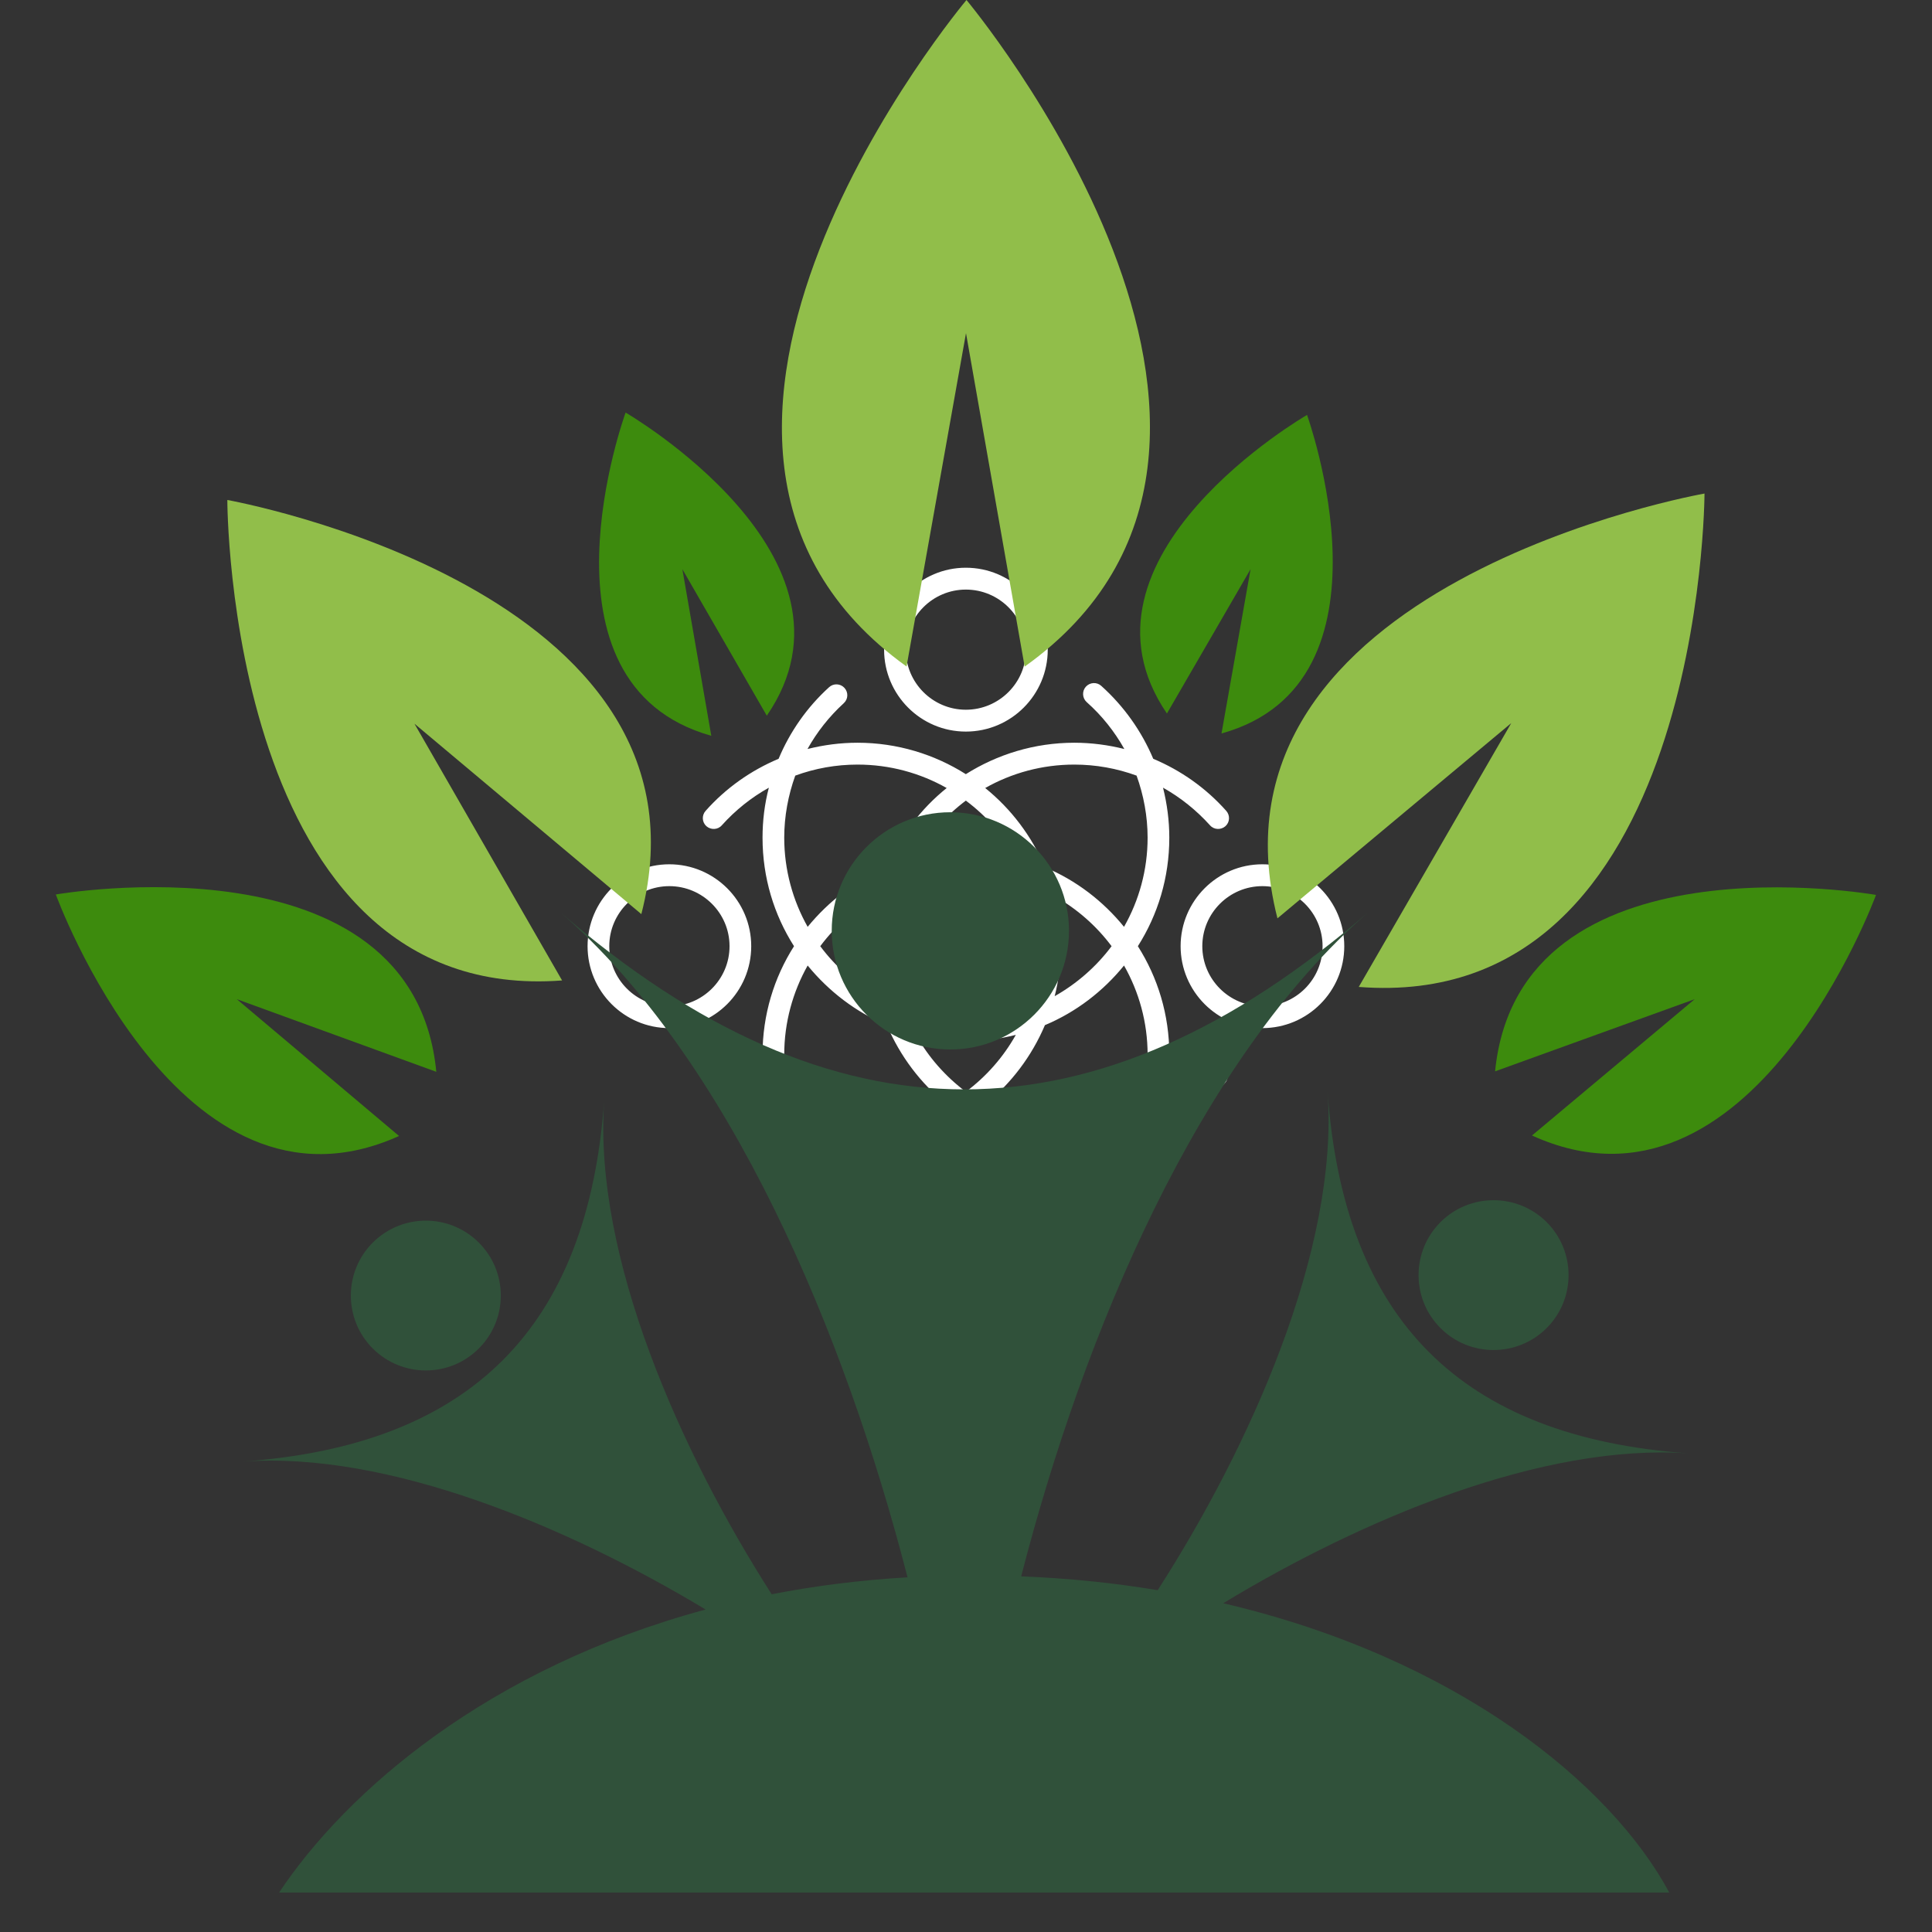
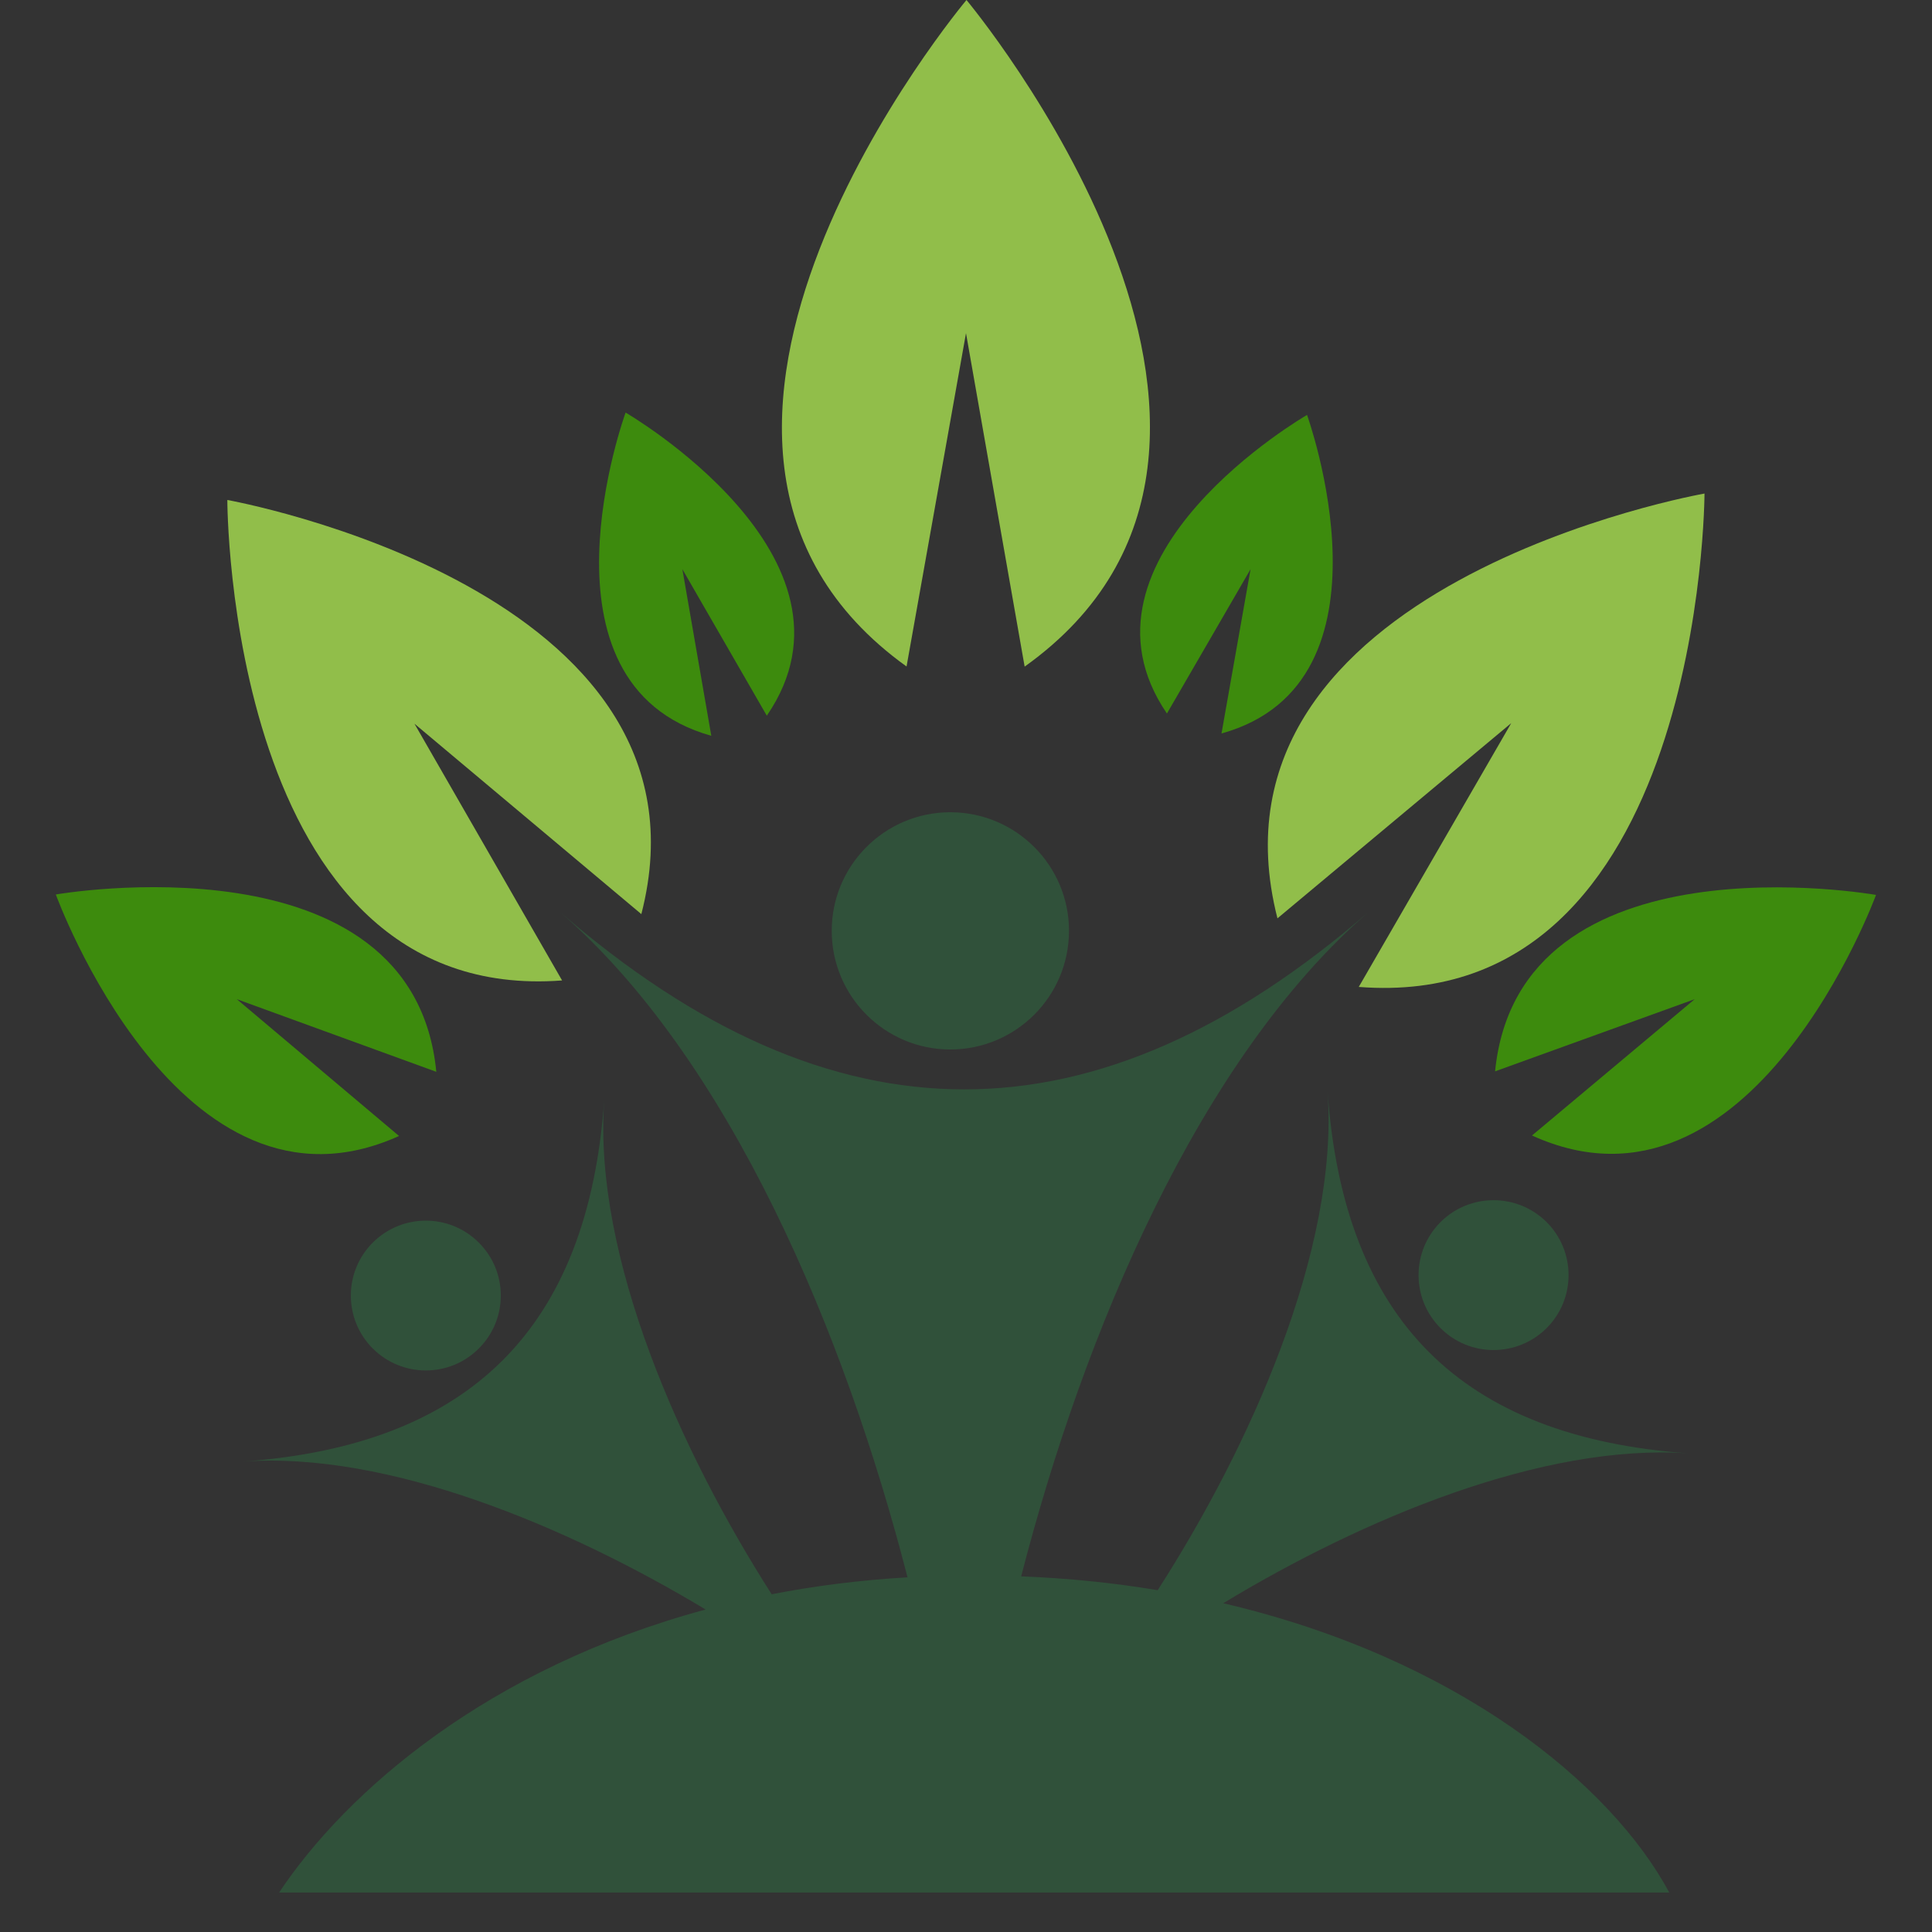
<svg xmlns="http://www.w3.org/2000/svg" width="64" zoomAndPan="magnify" viewBox="0 0 48 48" height="64" preserveAspectRatio="xMidYMid meet" version="1.0">
  <rect x="0" y="0" width="48" height="48" fill="#333333" stroke="none" />
  <defs>
    <clipPath id="760a8eaf42">
      <path d="M 14.598 14.105 L 33.699 14.105 L 33.699 33 L 14.598 33 Z M 14.598 14.105 " clip-rule="nonzero" />
    </clipPath>
    <clipPath id="4bda8dc11c">
      <path d="M 6 22 L 42 22 L 42 47.02 L 6 47.02 Z M 6 22 " clip-rule="nonzero" />
    </clipPath>
    <clipPath id="52ea177f37">
      <path d="M 37 22 L 46.922 22 L 46.922 29 L 37 29 Z M 37 22 " clip-rule="nonzero" />
    </clipPath>
    <clipPath id="ccb5d035cd">
      <path d="M 1.371 22 L 11 22 L 11 29 L 1.371 29 Z M 1.371 22 " clip-rule="nonzero" />
    </clipPath>
  </defs>
  <g clip-path="url(#760a8eaf42)">
-     <path fill="#ffffff" d="M 16.629 25 C 15.809 25 15.137 24.332 15.137 23.508 C 15.137 22.684 15.809 22.016 16.629 22.016 C 17.453 22.016 18.125 22.684 18.125 23.508 C 18.125 24.332 17.453 25 16.629 25 Z M 18.664 23.508 C 18.664 22.387 17.754 21.473 16.629 21.473 C 15.508 21.473 14.598 22.387 14.598 23.508 C 14.598 24.629 15.508 25.543 16.629 25.543 C 17.754 25.543 18.664 24.629 18.664 23.508 Z M 31.363 25 C 30.543 25 29.871 24.332 29.871 23.508 C 29.871 22.684 30.543 22.016 31.363 22.016 C 32.188 22.016 32.859 22.684 32.859 23.508 C 32.859 24.332 32.188 25 31.363 25 Z M 31.363 21.473 C 30.242 21.473 29.332 22.387 29.332 23.508 C 29.332 24.629 30.242 25.543 31.363 25.543 C 32.488 25.543 33.398 24.629 33.398 23.508 C 33.398 22.387 32.488 21.473 31.363 21.473 Z M 23.996 32.367 C 23.176 32.367 22.504 31.699 22.504 30.875 C 22.504 30.051 23.176 29.383 23.996 29.383 C 24.82 29.383 25.492 30.051 25.492 30.875 C 25.492 31.699 24.82 32.367 23.996 32.367 Z M 23.996 28.84 C 22.875 28.84 21.965 29.754 21.965 30.875 C 21.965 31.996 22.875 32.91 23.996 32.91 C 25.121 32.91 26.031 31.996 26.031 30.875 C 26.031 29.754 25.121 28.84 23.996 28.84 Z M 23.996 14.648 C 24.82 14.648 25.492 15.316 25.492 16.141 C 25.492 16.965 24.82 17.633 23.996 17.633 C 23.176 17.633 22.504 16.965 22.504 16.141 C 22.504 15.316 23.176 14.648 23.996 14.648 Z M 23.996 18.176 C 25.121 18.176 26.031 17.262 26.031 16.141 C 26.031 15.02 25.121 14.105 23.996 14.105 C 22.875 14.105 21.965 15.02 21.965 16.141 C 21.965 17.262 22.875 18.176 23.996 18.176 Z M 26.691 28.02 C 25.887 28.02 25.133 27.809 24.477 27.438 C 25.121 26.918 25.633 26.242 25.961 25.469 C 26.734 25.145 27.406 24.629 27.926 23.988 C 28.297 24.641 28.512 25.398 28.512 26.203 C 28.512 26.734 28.414 27.258 28.238 27.746 C 27.746 27.926 27.223 28.02 26.691 28.02 Z M 21.305 28.02 C 20.773 28.02 20.25 27.926 19.758 27.746 C 19.582 27.258 19.484 26.734 19.484 26.203 C 19.484 25.398 19.699 24.641 20.066 23.988 C 20.59 24.629 21.262 25.145 22.035 25.469 C 22.363 26.242 22.875 26.918 23.52 27.438 C 22.863 27.809 22.109 28.02 21.305 28.02 Z M 19.484 20.812 C 19.484 20.281 19.582 19.758 19.758 19.27 C 20.25 19.09 20.77 18.996 21.305 18.996 C 22.109 18.996 22.863 19.207 23.52 19.578 C 22.875 20.098 22.363 20.773 22.035 21.547 C 21.262 21.871 20.59 22.387 20.066 23.027 C 19.699 22.375 19.484 21.617 19.484 20.812 Z M 26.203 22.266 C 26.754 22.578 27.238 23 27.617 23.508 C 27.238 24.016 26.754 24.438 26.203 24.75 C 26.305 24.352 26.355 23.938 26.355 23.508 C 26.355 23.078 26.305 22.664 26.203 22.266 Z M 22.758 21.305 C 23.066 20.75 23.492 20.27 23.996 19.891 C 24.504 20.27 24.926 20.75 25.238 21.305 C 24.84 21.203 24.426 21.148 23.996 21.148 C 23.57 21.148 23.152 21.203 22.758 21.305 Z M 21.793 24.75 C 21.238 24.438 20.758 24.016 20.379 23.508 C 20.758 23 21.238 22.578 21.793 22.266 C 21.691 22.664 21.637 23.078 21.637 23.508 C 21.637 23.938 21.691 24.352 21.793 24.75 Z M 25.238 25.711 C 24.926 26.266 24.504 26.746 23.996 27.125 C 23.492 26.746 23.066 26.266 22.758 25.711 C 23.152 25.812 23.57 25.867 23.996 25.867 C 24.426 25.867 24.84 25.812 25.238 25.711 Z M 23.996 25.324 C 23.457 25.324 22.934 25.23 22.453 25.055 C 22.277 24.57 22.18 24.051 22.18 23.508 C 22.18 22.965 22.277 22.445 22.453 21.961 C 22.934 21.785 23.457 21.691 23.996 21.691 C 24.539 21.691 25.062 21.785 25.543 21.961 C 25.719 22.445 25.816 22.965 25.816 23.508 C 25.816 24.051 25.719 24.57 25.543 25.055 C 25.062 25.23 24.539 25.324 23.996 25.324 Z M 26.691 18.996 C 27.223 18.996 27.746 19.09 28.238 19.27 C 28.414 19.758 28.512 20.281 28.512 20.812 C 28.512 21.617 28.297 22.375 27.926 23.027 C 27.406 22.387 26.734 21.871 25.961 21.547 C 25.633 20.773 25.121 20.098 24.477 19.578 C 25.133 19.207 25.887 18.996 26.691 18.996 Z M 30.031 26.543 C 29.703 26.906 29.316 27.211 28.895 27.445 C 28.996 27.043 29.051 26.625 29.051 26.203 C 29.051 25.211 28.766 24.289 28.27 23.508 C 28.766 22.727 29.051 21.805 29.051 20.812 C 29.051 20.391 28.996 19.973 28.895 19.57 C 29.328 19.812 29.723 20.129 30.062 20.504 C 30.16 20.617 30.332 20.625 30.445 20.527 C 30.555 20.43 30.566 20.258 30.465 20.145 C 29.961 19.578 29.34 19.141 28.652 18.852 C 28.363 18.168 27.926 17.547 27.359 17.039 C 27.25 16.941 27.078 16.949 26.977 17.062 C 26.879 17.172 26.887 17.344 27 17.445 C 27.379 17.781 27.691 18.176 27.934 18.609 C 27.531 18.508 27.113 18.453 26.691 18.453 C 25.703 18.453 24.777 18.742 23.996 19.234 C 23.219 18.742 22.293 18.453 21.305 18.453 C 20.879 18.453 20.465 18.508 20.062 18.609 C 20.297 18.188 20.598 17.805 20.961 17.473 C 21.074 17.371 21.082 17.203 20.98 17.09 C 20.879 16.98 20.707 16.973 20.598 17.074 C 20.051 17.57 19.625 18.18 19.344 18.852 C 18.656 19.141 18.035 19.578 17.531 20.145 C 17.43 20.258 17.441 20.43 17.551 20.527 C 17.664 20.625 17.836 20.617 17.934 20.504 C 18.27 20.129 18.668 19.812 19.102 19.57 C 18.996 19.973 18.945 20.391 18.945 20.812 C 18.945 21.805 19.23 22.727 19.727 23.508 C 19.23 24.289 18.945 25.211 18.945 26.203 C 18.945 26.625 18.996 27.043 19.102 27.445 C 18.68 27.211 18.293 26.906 17.965 26.543 C 17.863 26.434 17.691 26.426 17.582 26.523 C 17.469 26.625 17.461 26.797 17.562 26.906 C 18.062 27.457 18.672 27.879 19.344 28.164 C 19.625 28.836 20.051 29.445 20.598 29.941 C 20.711 30.043 20.879 30.035 20.98 29.926 C 21.082 29.812 21.074 29.645 20.961 29.543 C 20.598 29.211 20.297 28.828 20.062 28.406 C 20.465 28.508 20.879 28.562 21.305 28.562 C 22.293 28.562 23.219 28.273 23.996 27.781 C 24.777 28.273 25.703 28.562 26.691 28.562 C 27.113 28.562 27.531 28.508 27.934 28.406 C 27.691 28.84 27.379 29.234 27 29.57 C 26.887 29.672 26.879 29.844 26.977 29.953 C 27.031 30.016 27.105 30.043 27.18 30.043 C 27.246 30.043 27.309 30.023 27.359 29.977 C 27.926 29.469 28.363 28.848 28.652 28.164 C 29.324 27.879 29.934 27.457 30.434 26.906 C 30.535 26.797 30.523 26.625 30.414 26.523 C 30.305 26.426 30.133 26.434 30.031 26.543 " fill-opacity="1" fill-rule="nonzero" />
-   </g>
+     </g>
  <path fill="#30513a" d="M 20.664 23.125 C 20.664 24.754 21.984 26.074 23.609 26.074 C 25.238 26.074 26.559 24.754 26.559 23.125 C 26.559 21.5 25.238 20.18 23.609 20.18 C 21.984 20.18 20.664 21.5 20.664 23.125 " fill-opacity="1" fill-rule="nonzero" />
  <path fill="#30513a" d="M 9.262 30.871 C 8.535 31.598 8.535 32.777 9.262 33.504 C 9.992 34.23 11.168 34.23 11.895 33.504 C 12.625 32.777 12.625 31.598 11.895 30.871 C 11.168 30.145 9.992 30.145 9.262 30.871 " fill-opacity="1" fill-rule="nonzero" />
  <g clip-path="url(#4bda8dc11c)">
    <path fill="#30513a" d="M 41.961 36.109 C 36.301 35.707 33.391 32.793 32.984 27.133 C 33.266 31.059 31.031 35.98 28.762 39.508 C 27.691 39.328 26.559 39.211 25.371 39.164 C 26.926 33.121 29.785 26.312 34.004 22.656 C 27.215 28.535 20.695 28.535 13.91 22.656 C 18.137 26.316 20.992 33.141 22.547 39.188 C 21.359 39.258 20.234 39.402 19.172 39.609 C 16.922 36.094 14.734 31.227 15.012 27.336 C 14.605 32.992 11.691 35.906 6.035 36.312 C 9.645 36.055 14.098 37.922 17.531 39.988 C 12.113 41.449 8.602 44.516 6.934 47.02 L 41.473 47.02 C 40.016 44.312 36.195 41.188 30.391 39.832 C 33.836 37.746 38.324 35.852 41.961 36.109 " fill-opacity="1" fill-rule="nonzero" />
  </g>
  <path fill="#30513a" d="M 38.426 32.996 C 39.152 32.27 39.152 31.09 38.426 30.363 C 37.695 29.637 36.516 29.637 35.789 30.363 C 35.062 31.09 35.062 32.27 35.789 32.996 C 36.516 33.723 37.695 33.723 38.426 32.996 " fill-opacity="1" fill-rule="nonzero" />
  <g clip-path="url(#52ea177f37)">
    <path fill="#3d8b0d" d="M 46.609 22.234 C 46.609 22.234 43.512 30.691 38.062 28.211 L 42.105 24.824 L 37.145 26.617 C 37.738 20.66 46.609 22.234 46.609 22.234 " fill-opacity="1" fill-rule="nonzero" />
  </g>
  <g clip-path="url(#ccb5d035cd)">
    <path fill="#3d8b0d" d="M 1.387 22.223 C 1.387 22.223 10.262 20.672 10.84 26.629 L 5.883 24.824 L 9.914 28.223 C 4.461 30.688 1.387 22.223 1.387 22.223 " fill-opacity="1" fill-rule="nonzero" />
  </g>
  <path fill="#91be4a" d="M 42.348 12.262 C 42.348 12.262 42.32 25.188 33.758 24.52 L 37.547 17.965 L 31.738 22.816 C 29.613 14.496 42.348 12.262 42.348 12.262 " fill-opacity="1" fill-rule="nonzero" />
  <path fill="#91be4a" d="M 5.648 12.422 C 5.648 12.422 18.02 14.629 15.934 22.711 L 10.297 17.98 L 13.965 24.359 C 5.641 24.988 5.648 12.422 5.648 12.422 " fill-opacity="1" fill-rule="nonzero" />
  <path fill="#3d8b0d" d="M 32.473 10.309 C 32.473 10.309 34.879 16.965 30.348 18.223 L 31.07 14.141 L 28.992 17.727 C 26.34 13.844 32.473 10.309 32.473 10.309 " fill-opacity="1" fill-rule="nonzero" />
  <path fill="#3d8b0d" d="M 15.543 10.25 C 15.543 10.25 21.75 13.852 19.051 17.781 L 16.953 14.141 L 17.672 18.281 C 13.082 16.992 15.543 10.25 15.543 10.25 " fill-opacity="1" fill-rule="nonzero" />
  <path fill="#91be4a" d="M 24.012 0 C 24.012 0 33.223 11.016 25.457 16.562 L 24 8.277 L 22.523 16.559 C 14.773 10.992 24.012 0 24.012 0 " fill-opacity="1" fill-rule="nonzero" />
</svg>